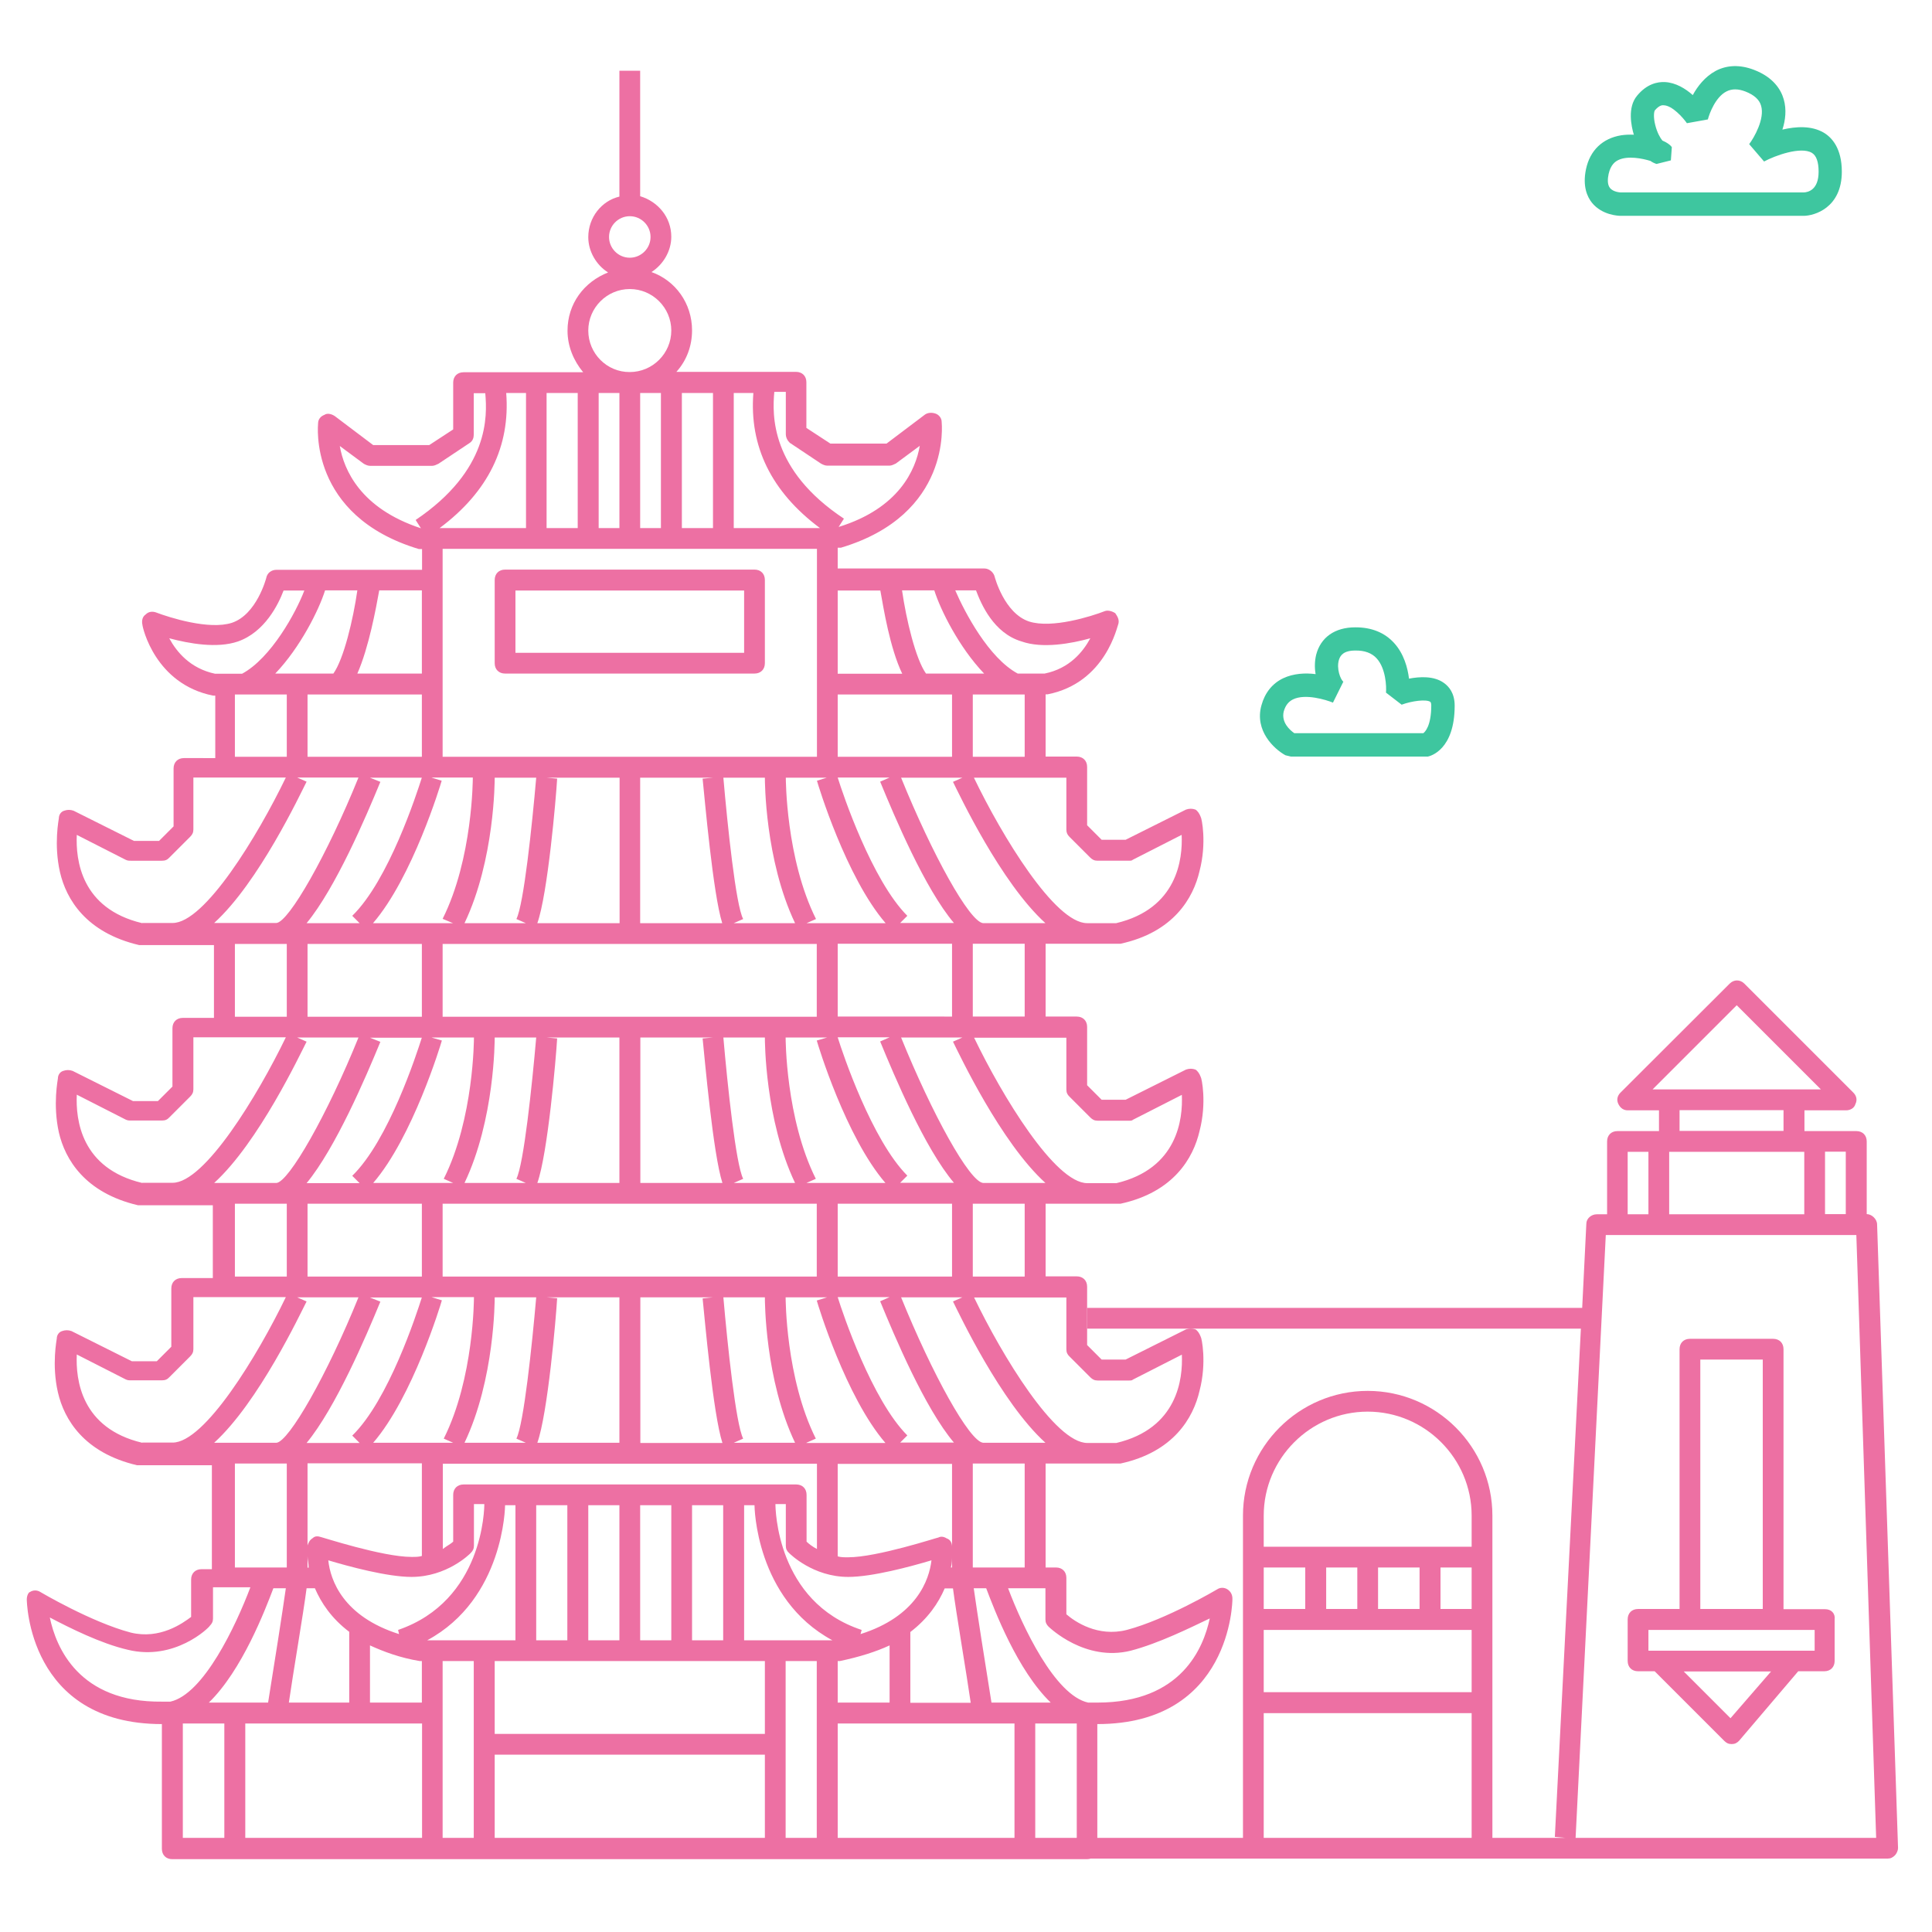
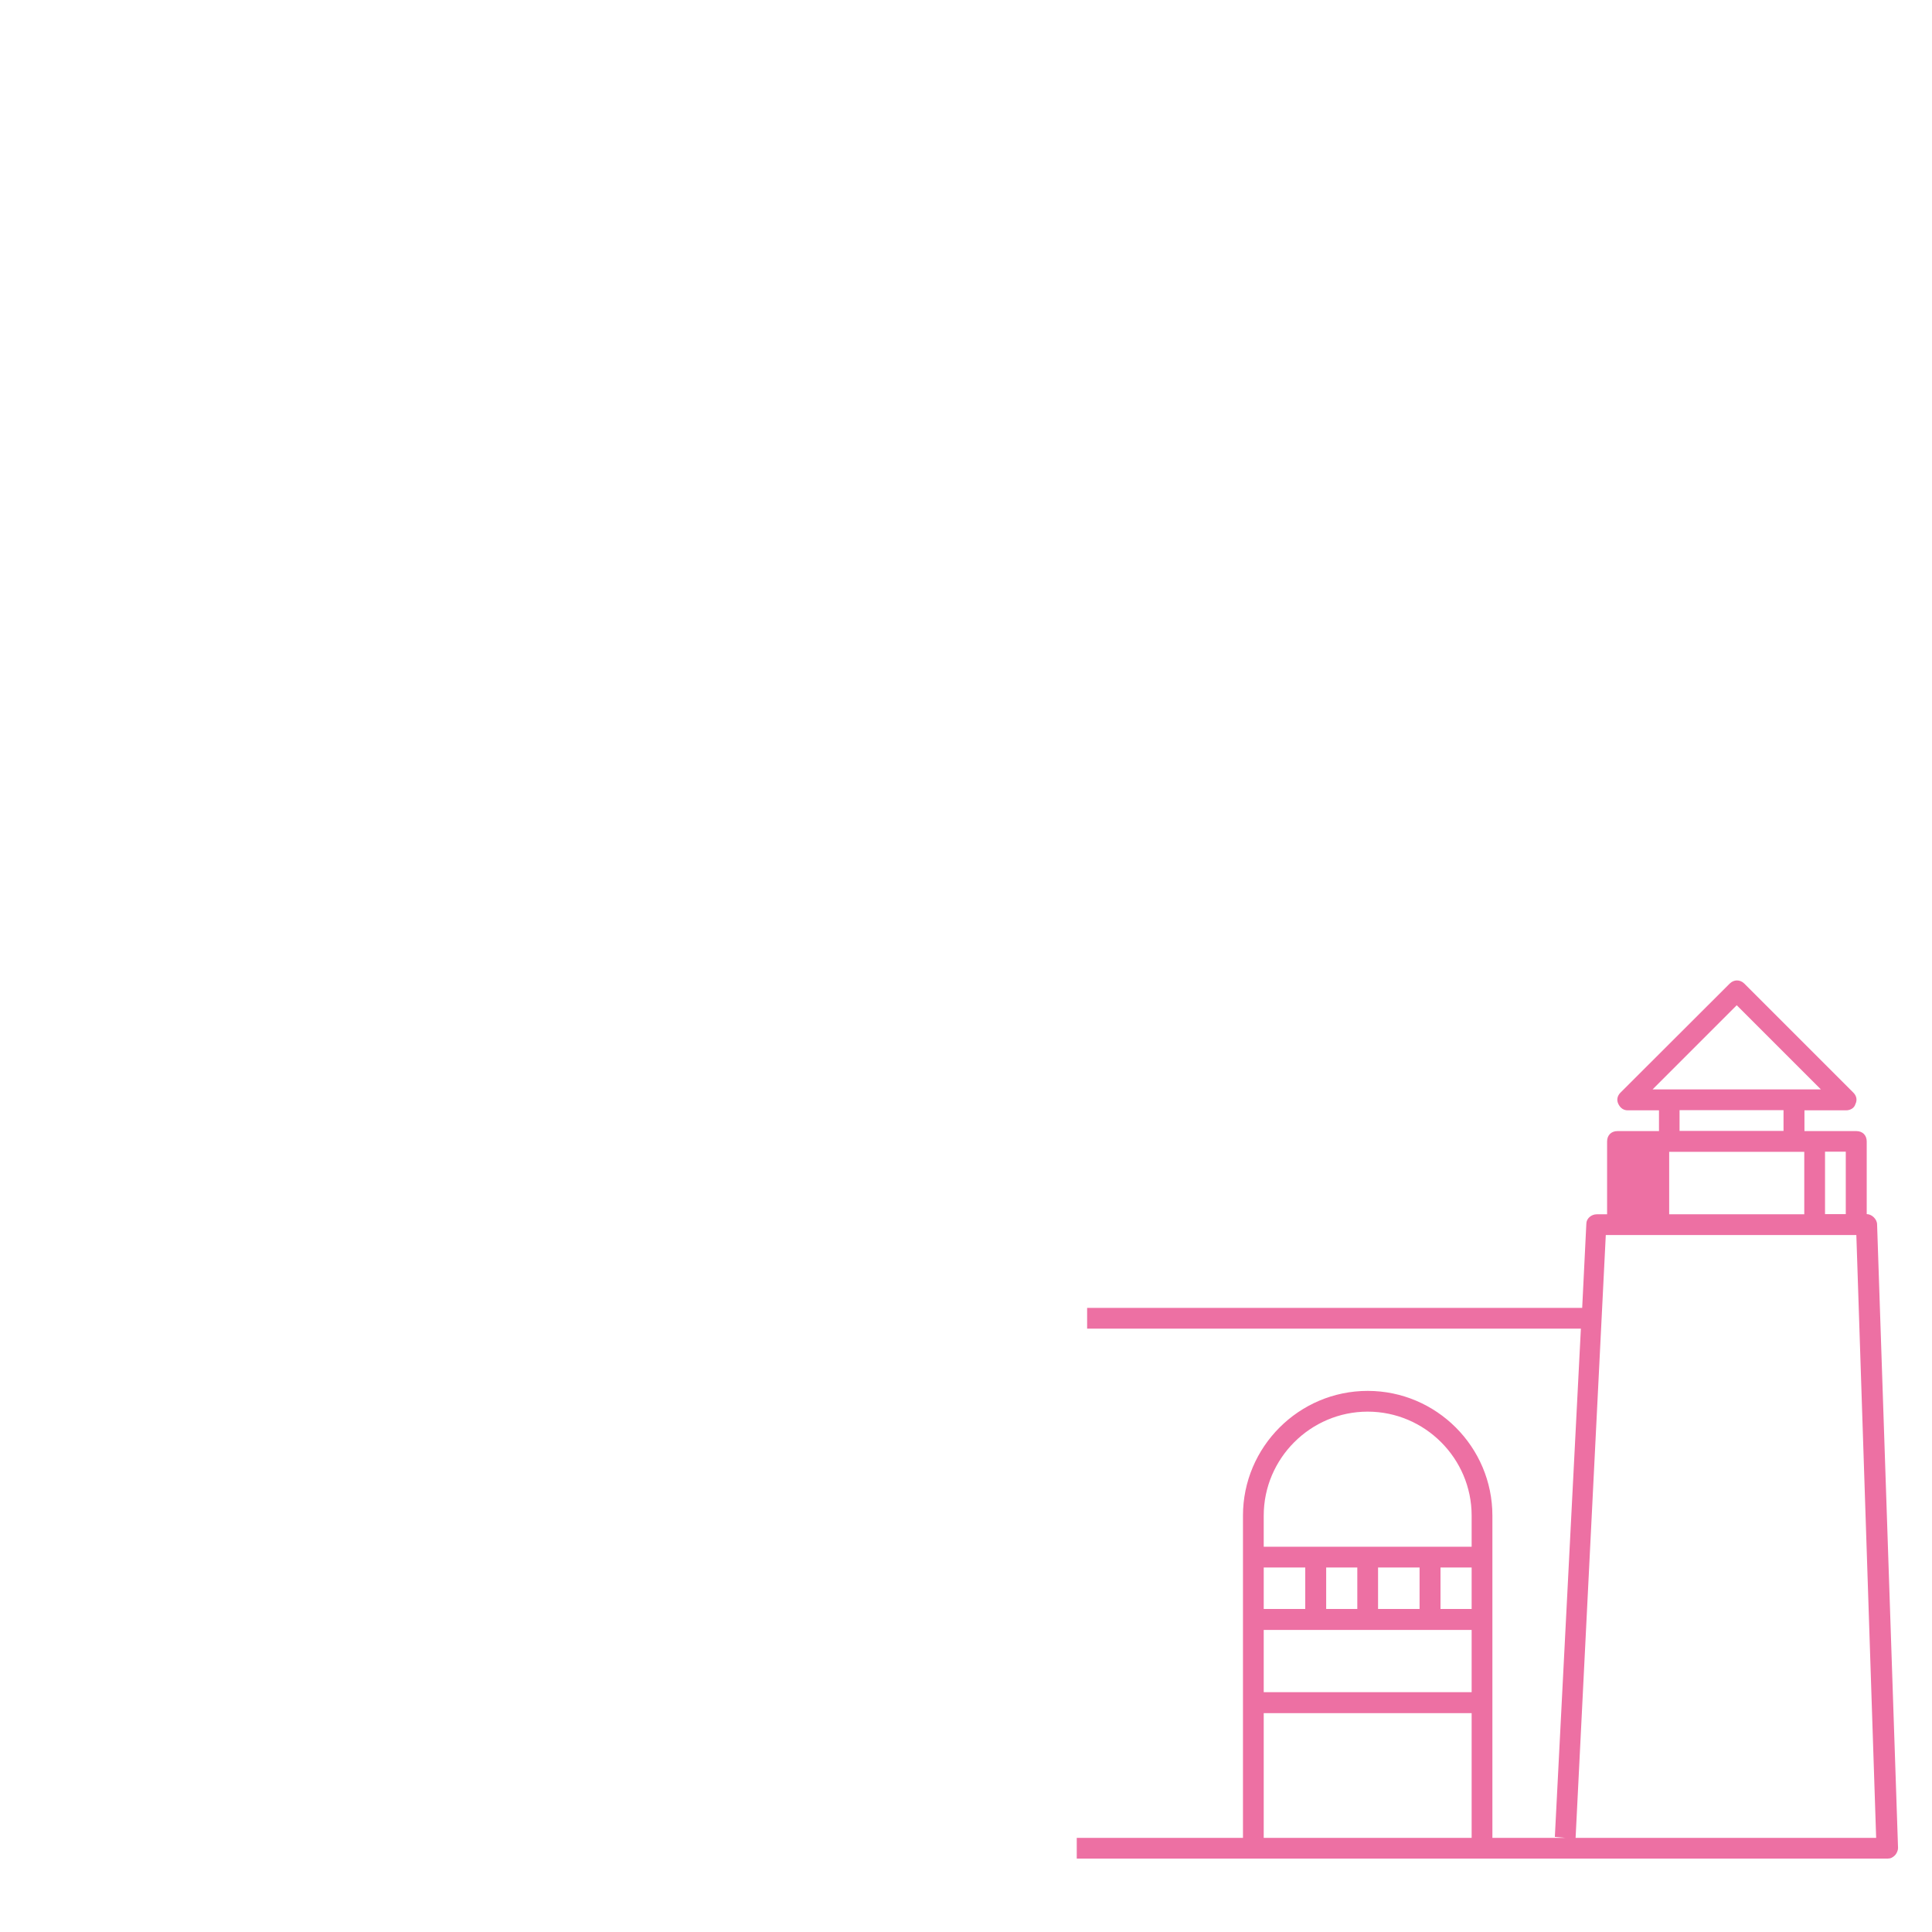
<svg xmlns="http://www.w3.org/2000/svg" t="1714117970751" class="icon" viewBox="0 0 1024 1024" version="1.1" p-id="8889" width="32" height="32">
-   <path d="M859.1 114.4c-1.3 0-9.9-0.3-15.3-6.9-2.5-3.1-5.1-8.7-3.2-17.8 2.1-10 8.8-16.4 18.7-18 2-0.3 4.3-0.4 6.7-0.3 0-0.1 0-0.1-0.1-0.2-1.2-4.1-3.5-14.2 1.8-20.5 5.2-6.3 10.9-7.4 14.8-7.2 5.7 0.3 10.9 3.5 14.7 6.9 2.5-4.6 6.4-9.7 12.1-12.8 6-3.2 13-3.4 20.3-0.6 10.5 4 14.4 10.7 15.8 15.6 1.6 5.5 0.9 11.2-0.7 16.1 7.2-1.7 15.4-2.2 21.9 1.6 4.4 2.6 9.6 8.4 9.6 20.7 0 19.2-14.6 23.4-20.3 23.4h-96.8c0.1 0 0.1 0 0 0z m0.1-12.4H956c2.3-0.1 7.9-1.3 7.9-11 0-5.2-1.2-8.6-3.6-10-5.9-3.5-19.6 1.5-25.3 4.6l-7.9-9.2c2.5-3.3 8.4-13.4 6.3-20.4-0.9-3.2-3.7-5.7-8.3-7.5-3.9-1.5-7.2-1.5-10.1 0-5.8 3-9 11.7-9.8 14.8l-11.1 2c-2.1-3-7.8-9.4-12.3-9.5-0.7-0.1-2.3-0.1-4.7 2.7-0.4 0.6-0.9 3.3 0.2 7.7 1 4.1 2.7 7 3.8 8.3 2.4 1 4.2 2.3 5 3.5l-0.5 7-7.6 1.9c-1.2-0.4-2.3-0.9-3.2-1.6-4.2-1.3-12-2.9-17-0.5-1.7 0.8-4.1 2.5-5.2 7.4-0.5 2.4-0.8 5.5 0.7 7.4 1.8 2.3 5.7 2.4 5.9 2.4zM755.5 401h-71.3l-2.9-0.7c-6-3.3-16.5-13-12.7-26.5 1.8-6.6 5.8-11.6 11.5-14.3 5.5-2.6 11.8-2.9 17.2-2.2-0.6-3.4-0.5-7 0.3-10.3 2.4-9.2 9.9-14.5 20.7-14.5h0.2c8.5 0 15.4 2.8 20.4 8.3 5.2 5.7 7.2 13.2 7.9 18.9 5.7-1.1 13.2-1.5 18.4 2.2 2.7 1.9 5.8 5.4 5.8 12.1 0 23.4-12.8 26.7-14.2 27h-1.3zM686 388.6h68.4c0.8-0.6 4.2-3.7 4.2-14.7 0-1-0.2-1.6-0.5-1.9-2.2-1.5-9.8-0.5-15.2 1.5l-8.3-6.4c0.3-3.2-0.1-12.8-4.9-18.1-2.6-2.9-6.5-4.3-11.4-4.2-6.3 0-7.9 2.7-8.6 4.8-1.5 4.7 0.8 10.6 2.3 11.7l-5.5 11.1c-3.7-1.5-14.7-4.9-21.2-1.7-2.4 1.2-4 3.2-4.9 6.4-1.4 5.8 3.3 9.9 5.6 11.5z" fill="#3EC69F" p-id="8890" />
-   <path d="M994.9 649c0-2.8-2.8-5.5-5.5-5.5V605c0-3.3-2.2-5.5-5.5-5.5h-27.5v-11h22c2.2 0 4.4-1.1 5-3.3 1.1-2.2 0.6-4.4-1.1-6.1l-57.8-57.8c-2.2-2.2-5.5-2.2-7.7 0l-57.9 57.8c-1.7 1.7-2.2 3.9-1.1 6.1 1.1 2.2 2.8 3.3 5 3.3h16.5v11h-22c-3.3 0-5.5 2.2-5.5 5.5v38.6h-5.5c-2.8 0-5.5 2.2-5.5 5l-2.2 44.6H576.2v11h261.7l-13.8 269.4 5.5 0.5H791V803.3c0-36.4-29.7-66.1-66.1-66.1-36.4 0-66.1 29.7-66.1 66.1v170.8h-88.1v11h429.7c1.7 0 2.8-0.6 3.9-1.7s1.7-2.8 1.7-3.9L994.9 649zM719.4 830.8v22h-16.5v-22h16.5z m11 0h22v22h-22v-22z m33.1 0H780v22h-16.5v-22z m-93.7-27.5c0-30.3 24.8-55.1 55.1-55.1S780 773 780 803.3v16.5H669.8v-16.5z m0 27.5h22v22h-22v-22z m0 33.1H780v33H669.8v-33z m0 44.1H780v66.1H669.8V908z m308.5-264.5h-11v-33.1h11v33.1z m-22-33v33.1h-71.6v-33.1h71.6z m-80.4-33.1l44.6-44.6 44.6 44.6h-89.2z m14.3 11h55.1v11h-55.1v-11z m-27.5 22.1h11v33.1h-11v-33.1z m-27.6 363.6l16-319.5h132.8l10.5 319.5H835.1z m0 0" fill="#ED70A3" p-id="8891" />
-   <path d="M967.3 852.9h-22V715.1c0-3.3-2.2-5.5-5.5-5.5h-44.1c-3.3 0-5.5 2.2-5.5 5.5v137.7h-22c-3.3 0-5.5 2.2-5.5 5.5v22c0 3.3 2.2 5.5 5.5 5.5h8.8l36.9 36.9c1.1 1.1 2.2 1.7 3.9 1.7 1.7 0 2.8-0.6 3.9-1.7l31.4-36.9h13.8c3.3 0 5.5-2.2 5.5-5.5v-22c0.4-3.2-1.8-5.4-5.1-5.4z m-66.1-132.3h33.1v132.2h-33.1V720.6z m16 190.1l-24.8-24.8h46.3l-21.5 24.8z m44.6-35.8h-88.1v-11h88.1v11z m0 0M267.7 357h132.2c3.3 0 5.5-2.2 5.5-5.5v-44.1c0-3.3-2.2-5.5-5.5-5.5H267.7c-3.3 0-5.5 2.2-5.5 5.5v44.1c0 3.3 2.2 5.5 5.5 5.5z m5.5-44h121.2v33H273.2v-33z m0 0" fill="#ED70A3" p-id="8892" />
-   <path d="M650.6 842.4c-1.7-1.1-3.9-1.1-5.5 0 0 0-27 16-47.9 21.5-15.4 3.9-27.5-4.4-32-8.3v-19.3c0-3.3-2.2-5.5-5.5-5.5h-5.5v-55.1h39.7c28.1-6.1 38.6-24.2 41.9-38.6 3.9-14.9 1.1-28.1 0.6-28.6-0.6-1.7-1.7-3.3-2.8-3.9-1.6-0.6-3.3-0.6-5 0l-32 16h-12.7l-7.7-7.7V682c0-3.3-2.2-5.5-5.5-5.5h-16.5V638h39.7c28.1-6.1 38.6-24.2 41.9-38.6 3.9-14.9 1.1-28.1 0.6-28.6-0.6-1.7-1.7-3.3-2.8-3.9-1.6-0.6-3.3-0.6-5 0l-32 16h-12.7l-7.7-7.7v-30.9c0-3.3-2.2-5.5-5.5-5.5h-16.5v-38.6h39.7c28.1-6.1 38.6-24.2 41.9-38.6 3.9-14.9 1.1-28.1 0.6-28.6-0.6-1.7-1.7-3.3-2.8-3.9-1.6-0.6-3.3-0.6-5 0l-32 16h-12.7l-7.7-7.7v-30.9c0-3.3-2.2-5.5-5.5-5.5h-16.5v-33h1.1c30.9-6.1 36.9-36.4 37.5-37.5 0.5-2.2-0.6-3.9-1.7-5.5-1.7-1.1-3.9-1.7-5.5-1.1-7.2 2.8-28.1 9.4-40.2 5.5-13.2-4.4-18.2-23.7-18.2-23.7-0.5-2.2-2.8-4.4-5.5-4.4H444v-11h1.7c58.9-17.6 53.4-66.1 53.4-66.7 0-2.2-1.7-3.9-3.3-4.4-1.7-0.6-3.9-0.6-5.5 0.5l-20.4 15.4h-29.8l-12.7-8.3v-24.2c0-3.3-2.2-5.5-5.5-5.5h-63.4c5.5-6.1 8.3-13.8 8.3-22 0-14.3-8.8-26.4-21.5-30.9 6.1-3.9 10.5-11 10.5-18.7 0-10.5-7.2-18.7-16.5-21.5V37.5h-11v66.7c-9.4 2.2-16.5 11-16.5 21.5 0 7.7 4.4 14.9 10.5 18.7-12.7 5-21.5 16.5-21.5 30.9 0 8.3 3.3 16 8.3 22h-63.4c-3.3 0-5.5 2.2-5.5 5.5v24.8l-12.7 8.3h-29.7l-20.4-15.4c-1.7-1.1-3.9-1.7-5.5-0.6-1.7 0.6-3.3 2.2-3.3 4.4 0 0.5-5.5 49 53.4 66.7h1.7v11h-77.1c-2.8 0-5 1.7-5.5 4.4 0 0-5 19.3-18.2 23.7-12.1 3.9-33.1-2.8-40.2-5.5-1.7-0.6-3.9-0.6-5.5 1.1-1.7 1.1-2.2 3.3-1.7 5.5 0 1.1 6.6 31.4 37.5 37.5h1.1v33.1H97.5c-3.3 0-5.5 2.2-5.5 5.5V438l-7.7 7.7H71l-32-16c-1.7-0.6-3.3-0.6-5 0-1.7 0.5-2.8 2.2-2.8 3.9 0 0.6-2.8 13.8 0.6 28.7 3.3 14.3 13.8 32 41.9 38.6h39.7v38.6H96.9c-3.3 0-5.5 2.2-5.5 5.5v30.9l-7.7 7.7H70.5l-32-16c-1.7-0.6-3.3-0.6-5 0-1.7 0.5-2.8 2.2-2.8 3.9 0 0.6-2.8 13.8 0.5 28.7 3.3 14.3 13.8 32 41.9 38.6h39.7v38.6H96.3c-3.3 0-5.5 2.2-5.5 5.5v30.9l-7.7 7.7H69.9l-32-16c-1.7-0.6-3.3-0.6-5 0-1.7 0.5-2.8 2.2-2.8 3.9 0 0.6-2.8 13.8 0.6 28.6 3.3 14.3 13.8 32 41.9 38.6h39.7v55.1h-5.5c-3.3 0-5.5 2.2-5.5 5.5V857c-4.4 3.3-16.5 12.1-32 8.3-20.9-5.5-47.9-21.5-47.9-21.5-1.7-1.1-3.9-1.1-5.5 0-0.6 0-1.7 1.7-1.7 3.9 0 0.5 0.6 66.1 71.6 66.1v66.1c0 3.3 2.2 5.5 5.5 5.5h484.8c3.3 0 5.5-2.2 5.5-5.5v-66.1c71.1 0 71.6-65.6 71.6-66.1 0.1-2.6-1-4.2-2.6-5.3z m-107.5-11.6h-27.5v-55.1h27.5v55.1z m-17.6 71.6c-3.3-20.4-7.7-48.5-9.4-60.6h6.6c4.4 11.6 16.5 43.5 34.2 60.6h-31.4z m-301.9 0h-27.5v-30.3c7.2 3.3 16 6.6 26.4 8.3h1.1v22z m-112.9 0c17.6-17.1 29.8-49 34.2-60.6h6.6c-1.7 12.1-6.1 40.2-9.4 60.6h-31.4zM163 638h60.6v38.6H163V638z m0-137.7h60.6v38.6H163v-38.6zM145.9 357c13.2-13.8 23.1-33.6 26.4-44.1h17.1c-2.2 15.4-7.2 36.4-12.7 44.1h-30.8z m77.7 11.1v33H163v-33h60.6z m220.4 0h60.6v33H444v-33z m46.8-11.1c-5.5-7.7-10.5-28.7-12.7-44.1h17.1c3.3 10.5 13.2 30.3 26.4 44.1h-30.8zM504 830.8c0.6-2.2 0.6-4.4 0.6-6.1v6.1h-0.6z m0.6-11c0-0.5 0-0.5 0 0 0-2.2-1.1-3.9-2.8-4.4-1.7-1.1-3.3-1.1-4.4-0.5-0.6 0-32.5 10.5-47.9 10.5-2.2 0-3.9 0-5.5-0.5v-49h60.6v43.9z m-48.5 46.3l0.6-2.2C411.5 849 411 799.4 411 797.2h5.5v22c0 1.7 0.5 2.8 1.7 3.9 0.5 0.5 12.7 12.7 31.4 12.7 12.7 0 33.1-5.5 44.1-8.8-1.2 10.4-7.9 29.7-37.6 39.1z m-116.8-68.3h16.5v71.6h-16.5v-71.6z m27.5 0h16.5v71.6h-16.5v-71.6z m-33-11h-88.1c-3.3 0-5.5 2.2-5.5 5.5v24.8c-1.1 1.1-3.3 2.2-5.5 3.9v-45.2H433V821c-2.2-1.1-4.4-2.8-5.5-3.9v-24.8c0-3.3-2.2-5.5-5.5-5.5h-88.2z m-49.6 11h16.5v71.6h-16.5v-71.6z m27.6 0h16.5v71.6h-16.5v-71.6z m-100.3 68.3c-29.7-9.4-36.4-28.6-37.5-39.1 11 3.3 31.4 8.8 44.1 8.8 18.7 0 30.9-12.1 31.4-12.7 1.1-1.1 1.7-2.2 1.7-3.9v-22h5.5c0 2.2-0.5 51.2-45.7 66.7l0.5 2.2z m23.1-365.8h198.3v38.6H234.6v-38.6zM427.4 627l5-2.2c-16-32-16-74.4-16-74.9h22l-5.5 1.6c0.6 2.2 15.4 51.2 36.4 75.5h-41.9z m-137.7-77.1h38.6V627h-43.5c5.5-15.4 9.9-66.1 10.5-76.6l-5.6-0.5z m-11 77.1h-32.5c16-33.6 16-75.5 16-77.1h22c-2.2 25.3-6.6 67.2-10.5 74.9l5 2.2z m60.6-77.1h38.6l-5.5 0.5c1.1 10.5 5.5 61.1 10.5 76.6h-43.5v-77.1z m44.1 0h22c0 1.6 0 43.5 16 77.1h-32.5l5-2.2c-3.9-7.7-8.3-49.6-10.5-74.9z m-132.2 0c0 0.5 0 43-16 74.9l5 2.2h-42.4c20.9-24.2 35.8-73.3 36.4-75.5l-5.5-1.6h22.5zM234.6 638h198.3v38.6H234.6V638z m192.8 126.7l5-2.2c-16-32-16-74.4-16-74.9h22l-5.5 1.7c0.6 2.2 15.4 51.2 36.4 75.5h-41.9z m-137.7-77.1h38.6v77.1h-43.5c5.5-15.4 9.9-66.1 10.5-76.6l-5.6-0.5z m-11 77.1h-32.5c16-33.6 16-75.5 16-77.1h22c-2.2 25.3-6.6 67.2-10.5 74.9l5 2.2z m60.6-77.1h38.6l-5.5 0.6c1.1 10.5 5.5 61.1 10.5 76.6h-43.5v-77.2z m44.1 0h22c0 1.7 0 43.5 16 77.1h-32.5l5-2.2c-3.9-7.7-8.3-49.6-10.5-74.9z m-132.2 0c0 0.6 0 43-16 74.9l5 2.2h-42.4c20.9-24.2 35.8-73.3 36.4-75.5l-5.5-1.7h22.5zM477 764.7l3.9-3.9c-18.7-18.7-34.2-64.5-36.9-73.3h27.5l-5 2.2c7.7 18.7 23.7 56.7 39.1 74.9H477z m-33-88.1V638h60.6v38.6H444z m33-49.6l3.9-3.9c-18.7-18.7-34.2-64.5-36.9-73.3h27.5l-5 2.2c7.7 18.7 23.7 56.7 39.1 74.9H477z m-33-88.2v-38.6h60.6v38.6H444z m33-49.5l3.9-3.9c-18.7-18.7-34.2-64.5-36.9-73.3h27.5l-5 2.2c7.7 18.7 23.7 56.7 39.1 74.9H477z m-38.5-77.2l-5.5 1.7c0.6 2.2 15.4 51.2 36.4 75.5h-41.9l5-2.2c-16-32-16-74.4-16-74.9h22z m-17.1 77.2h-32.5l5-2.2c-3.9-7.2-8.3-49.6-10.5-74.9h22c0 1.6 0 43.5 16 77.1z m-38.6 0h-43.5v-77.1h38.6l-5.5 0.5c1.1 10.5 5.5 61.1 10.4 76.6z m-54.5 0h-43.5c5.5-15.4 9.9-66.1 10.5-76.6l-5.5-0.5h38.6v77.1z m-49.6 0h-32.5c16-33.6 16-75.5 16-77.1h22c-2.2 25.3-6.6 67.2-10.5 74.9l5 2.2z m-38.6 0h-42.4c20.9-24.2 35.8-73.3 36.4-75.5l-5.5-1.7h22c0 0.5 0 43-16 74.9l5.5 2.3z m-16.5-77.2c-2.8 8.8-17.6 54.5-36.9 73.3l3.9 3.9h-28.1c15.4-18.7 31.4-56.2 39.1-74.9l-5.5-2.2h27.5z m0 137.8c-2.8 8.8-17.6 54.5-36.9 73.3l3.9 3.9h-28.1c15.4-18.7 31.4-56.2 39.1-74.9l-5.5-2.2h27.5z m0 137.7c-2.8 8.8-17.6 54.5-36.9 73.3l3.9 3.9h-28.1c15.4-18.7 31.4-56.2 39.1-74.9l-5.5-2.2h27.5z m0 88.1v49c-1.7 0.5-3.3 0.5-5.5 0.5-15.4 0-47.4-10.5-47.9-10.5-1.7-0.6-3.3-0.6-4.4 0.5-1.7 1.1-2.2 2.2-2.8 3.9v0.6-44.1h60.6zM163 824.8c0 1.7 0.6 3.9 0.6 6.1h-0.6v-6.1z m-0.5 17h4.4c3.3 7.7 8.8 16 18.2 23.1v37.5h-32c2.2-15.4 7.7-47.3 9.4-60.6z m63.9 27.6c40.8-22 41.3-71.1 41.3-71.6h5.5v71.6h-46.8z m35.8 11h143.2V919H262.2v-38.6z m132.2-11v-71.6h5.5c0 0.6 0.5 49.6 41.3 71.6h-46.8z m49.6 11h1.1c10.5-2.2 19.3-5 26.4-8.3v30.3H444v-22z m38.5-15.4c9.4-7.2 14.9-15.4 18.2-23.1h4.4c1.7 13.2 7.2 45.2 9.4 60.6h-32V865z m38.6-100.3c-7.2-0.6-27-36.4-43.5-77.1h32.5l-5 2.2c3.3 6.6 25.3 53.4 49 74.9h-33z m44.1-77.1v27.5c0 1.7 0.5 2.8 1.7 3.9l11 11c1.1 1.1 2.2 1.7 3.9 1.7h16.5c1.1 0 1.7 0 2.2-0.5l25.9-13.2c0.6 12.7-2.2 39.1-34.7 46.8h-15.4c-17.1 0-45.2-46.3-60-77.1h48.9z m-22.1-11h-27.5V638h27.5v38.6z m-22-49.6c-7.2-0.6-27-36.4-43.5-77.1h32.5l-5 2.2c3.3 6.6 25.3 53.4 49 74.9h-33z m44.1-77.1v27.5c0 1.7 0.5 2.8 1.7 3.9l11 11c1.1 1.1 2.2 1.7 3.9 1.7h16.5c1.1 0 1.7 0 2.2-0.5l25.9-13.2c0.6 12.7-2.2 39.1-34.7 46.8h-15.4c-17.1 0-45.2-46.3-60-77.1h48.9z m-22.1-11.1h-27.5v-38.6h27.5v38.6z m-22-49.5c-7.2-0.6-27-36.4-43.5-77.1h32.5l-5 2.2c3.3 6.6 25.3 53.4 49 74.9h-33z m45.7-45.8l11 11c1.1 1.1 2.2 1.7 3.9 1.7h16.5c1.1 0 1.7 0 2.2-0.5l25.9-13.2c0.6 12.7-2.2 39.1-34.7 46.8h-15.4c-17.1 0-45.2-46.3-60-77.1h49v27.5c0 1.6 0.5 2.7 1.6 3.8z m-23.7-42.4h-27.5v-33h27.5v33z m-1.6-61.1c11 3.9 26.4 1.1 36.4-1.7-3.9 7.2-11 16-24.2 18.7h-14.3c-15.4-8.3-28.1-32.5-33.1-44.1h11c2.7 7.2 9.3 22.7 24.2 27.1z m-74.9-27c1.7 9.4 5 30.3 11.6 44.1H444V313h22.6z m-48-78.3l16.5 11c1.1 0.6 2.2 1.1 3.3 1.1h33.1c1.1 0 2.2-0.6 3.3-1.1l12.7-9.4c-2.2 12.7-11 33.1-43 43l2.8-4.4c-39.1-25.9-38-55.1-36.9-67.2h6.1v22c-0.1 2.3 1 3.9 2.1 5z m-19.3-26.4c-2.2 28.1 9.4 52.3 35.3 71.6h-45.7v-71.6h10.4z m-21.4 0v71.6h-16.5v-71.6h16.5z m-60.6 71.6v-71.6h11v71.6h-11z m22-71.6h11v71.6h-11v-71.6z m-5.5-93.7c6.1 0 11 5 11 11 0 6.1-5 11-11 11-6.1 0-11-5-11-11s4.9-11 11-11z m-22 60.6c0-12.1 9.9-22 22-22s22 9.9 22 22-9.9 22-22 22c-12.1 0.1-22-9.8-22-22z m-5.6 33.1v71.6h-16.5v-71.6h16.5z m-27.5 71.6H233c25.9-19.3 37.5-43.5 35.3-71.6h10.5v71.6z m-98.6-43.5l12.7 9.4c1.1 0.6 2.2 1.1 3.3 1.1h33c1.1 0 2.2-0.6 3.3-1.1l16.5-11c1.7-1.1 2.2-2.8 2.2-4.4v-22h6.1c1.1 12.1 2.2 40.8-36.9 67.2l2.8 4.4c-32-10.5-40.8-30.9-43-43.6z m153.7 54.5H433v110.2H234.6V290.9h99.2zM223.6 357h-34.2c6.1-13.8 9.9-34.7 11.6-44.1h22.6V357zM89.7 338.3c10.5 2.8 25.3 5.5 36.4 1.7 14.3-5 21.5-19.8 24.2-27h11c-4.4 11.6-17.6 35.8-33 44.1H114c-13.2-2.8-20.4-11.6-24.3-18.8z m34.7 29.8H152v33h-27.5v-33z m-49 121.2c-32.5-7.7-35.3-33.6-34.7-46.8l25.9 13.2c1.1 0.5 1.7 0.5 2.8 0.5h16.5c1.7 0 2.8-0.5 3.9-1.7l11-11c1.1-1.1 1.7-2.2 1.7-3.9v-27.5h49c-14.9 30.9-43 77.1-60 77.1H75.4z m87.1-75l-5-2.2H190c-16.5 40.8-36.9 76.6-43.5 77.1h-33c23.6-21.4 45.6-68.2 49-74.9z m-38.1 86H152v38.6h-27.5v-38.6zM75.4 627c-32.5-7.7-35.3-33.6-34.7-46.8l25.9 13.2c1.1 0.5 1.7 0.5 2.8 0.5h16.5c1.7 0 2.8-0.5 3.9-1.7l11-11c1.1-1.1 1.7-2.2 1.7-3.9v-27.5h49c-14.9 30.8-43 77.1-60 77.1H75.4z m87.1-74.9l-5-2.2H190c-16.5 40.8-36.9 76.6-43.5 77.1h-33c23.6-21.5 45.6-68.3 49-74.9zM124.4 638H152v38.6h-27.5V638z m-49 126.7c-32.5-7.7-35.3-33.6-34.7-46.8l25.9 13.2c1.1 0.5 1.7 0.5 2.8 0.5h16.5c1.7 0 2.8-0.5 3.9-1.7l11-11c1.1-1.1 1.7-2.2 1.7-3.9v-27.5h49c-14.9 30.9-43 77.1-60 77.1H75.4z m87.1-74.9l-5-2.2H190c-16.5 40.8-36.9 76.6-43.5 77.1h-33c23.6-21.5 45.6-68.3 49-74.9z m-38.1 85.9H152v55.1h-27.5v-55.1z m-98 81.6c10.5 5.5 27 13.8 41.3 17.1 24.8 6.1 43-11.6 43.5-12.7 1.1-1.1 1.7-2.2 1.7-3.9v-16.5h19.8c-7.7 20.4-24.8 56.7-42.4 60.6h-4.4c-44.1 0.5-56.2-28.7-59.5-44.6z m70.5 116.8v-60.6h22v60.6h-22z m33.1 0v-60.6h93.7v60.6H130z m104.6 0v-93.7h16.5v93.7h-16.5z m104.7 0h-77.1V930h143.2v44.1h-66.1z m77.1 0v-93.7h16.5v93.7h-16.5z m27.6 0v-60.6h93.7v60.6H444z m126.7 0h-22v-60.6h22v60.6z m11-71.7h-5c-17.6-3.9-34.7-40.2-42.4-60.6h19.8v16.5c0 1.7 0.6 2.8 1.7 3.9 0.6 0.5 19.3 18.7 43.5 12.7 14.9-3.9 31.4-12.1 41.9-17.1-3.3 15.4-14.9 44.6-59.5 44.6z m0 0" fill="#ED70A3" p-id="8893" />
+   <path d="M994.9 649c0-2.8-2.8-5.5-5.5-5.5V605c0-3.3-2.2-5.5-5.5-5.5h-27.5v-11h22c2.2 0 4.4-1.1 5-3.3 1.1-2.2 0.6-4.4-1.1-6.1l-57.8-57.8c-2.2-2.2-5.5-2.2-7.7 0l-57.9 57.8c-1.7 1.7-2.2 3.9-1.1 6.1 1.1 2.2 2.8 3.3 5 3.3h16.5v11h-22c-3.3 0-5.5 2.2-5.5 5.5v38.6h-5.5c-2.8 0-5.5 2.2-5.5 5l-2.2 44.6H576.2v11h261.7l-13.8 269.4 5.5 0.5H791V803.3c0-36.4-29.7-66.1-66.1-66.1-36.4 0-66.1 29.7-66.1 66.1v170.8h-88.1v11h429.7c1.7 0 2.8-0.6 3.9-1.7s1.7-2.8 1.7-3.9L994.9 649zM719.4 830.8v22h-16.5v-22h16.5z m11 0h22v22h-22v-22z m33.1 0H780v22h-16.5v-22z m-93.7-27.5c0-30.3 24.8-55.1 55.1-55.1S780 773 780 803.3v16.5H669.8v-16.5z m0 27.5h22v22h-22v-22z m0 33.1H780v33H669.8v-33z m0 44.1H780v66.1H669.8V908z m308.5-264.5h-11v-33.1h11v33.1z m-22-33v33.1h-71.6v-33.1h71.6z m-80.4-33.1l44.6-44.6 44.6 44.6h-89.2z m14.3 11h55.1v11h-55.1v-11z m-27.5 22.1h11v33.1v-33.1z m-27.6 363.6l16-319.5h132.8l10.5 319.5H835.1z m0 0" fill="#ED70A3" p-id="8891" />
</svg>